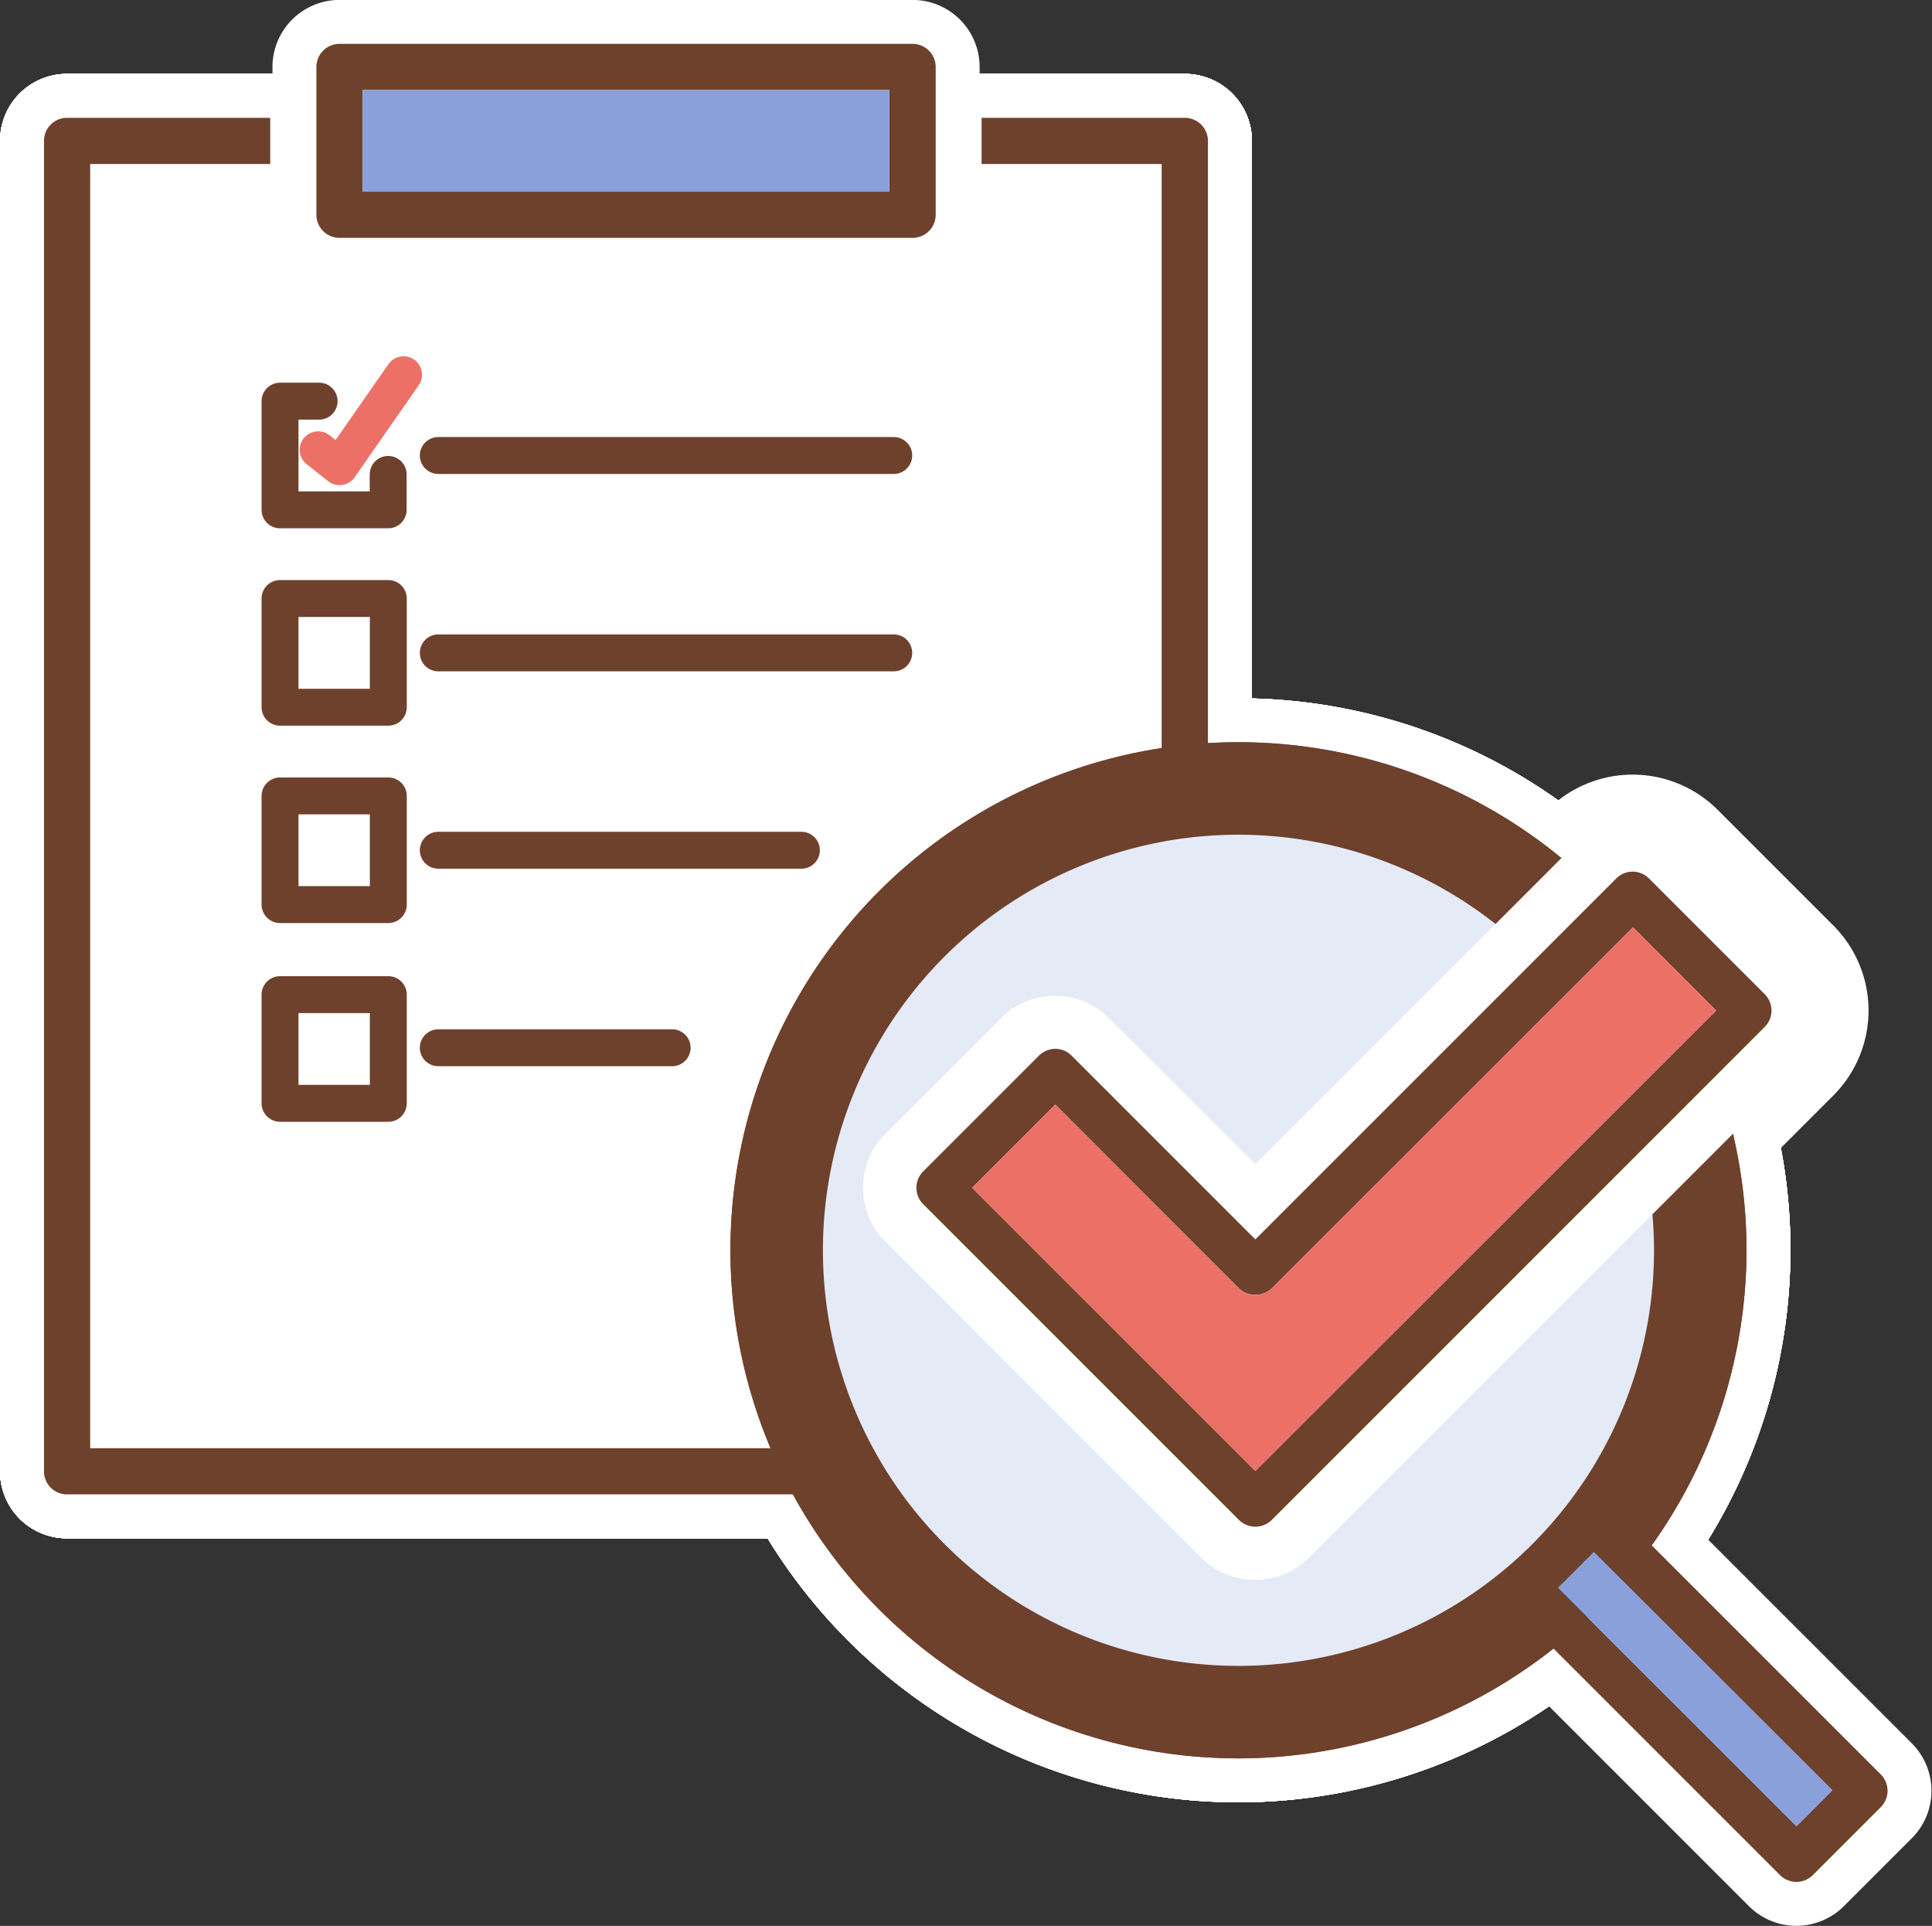
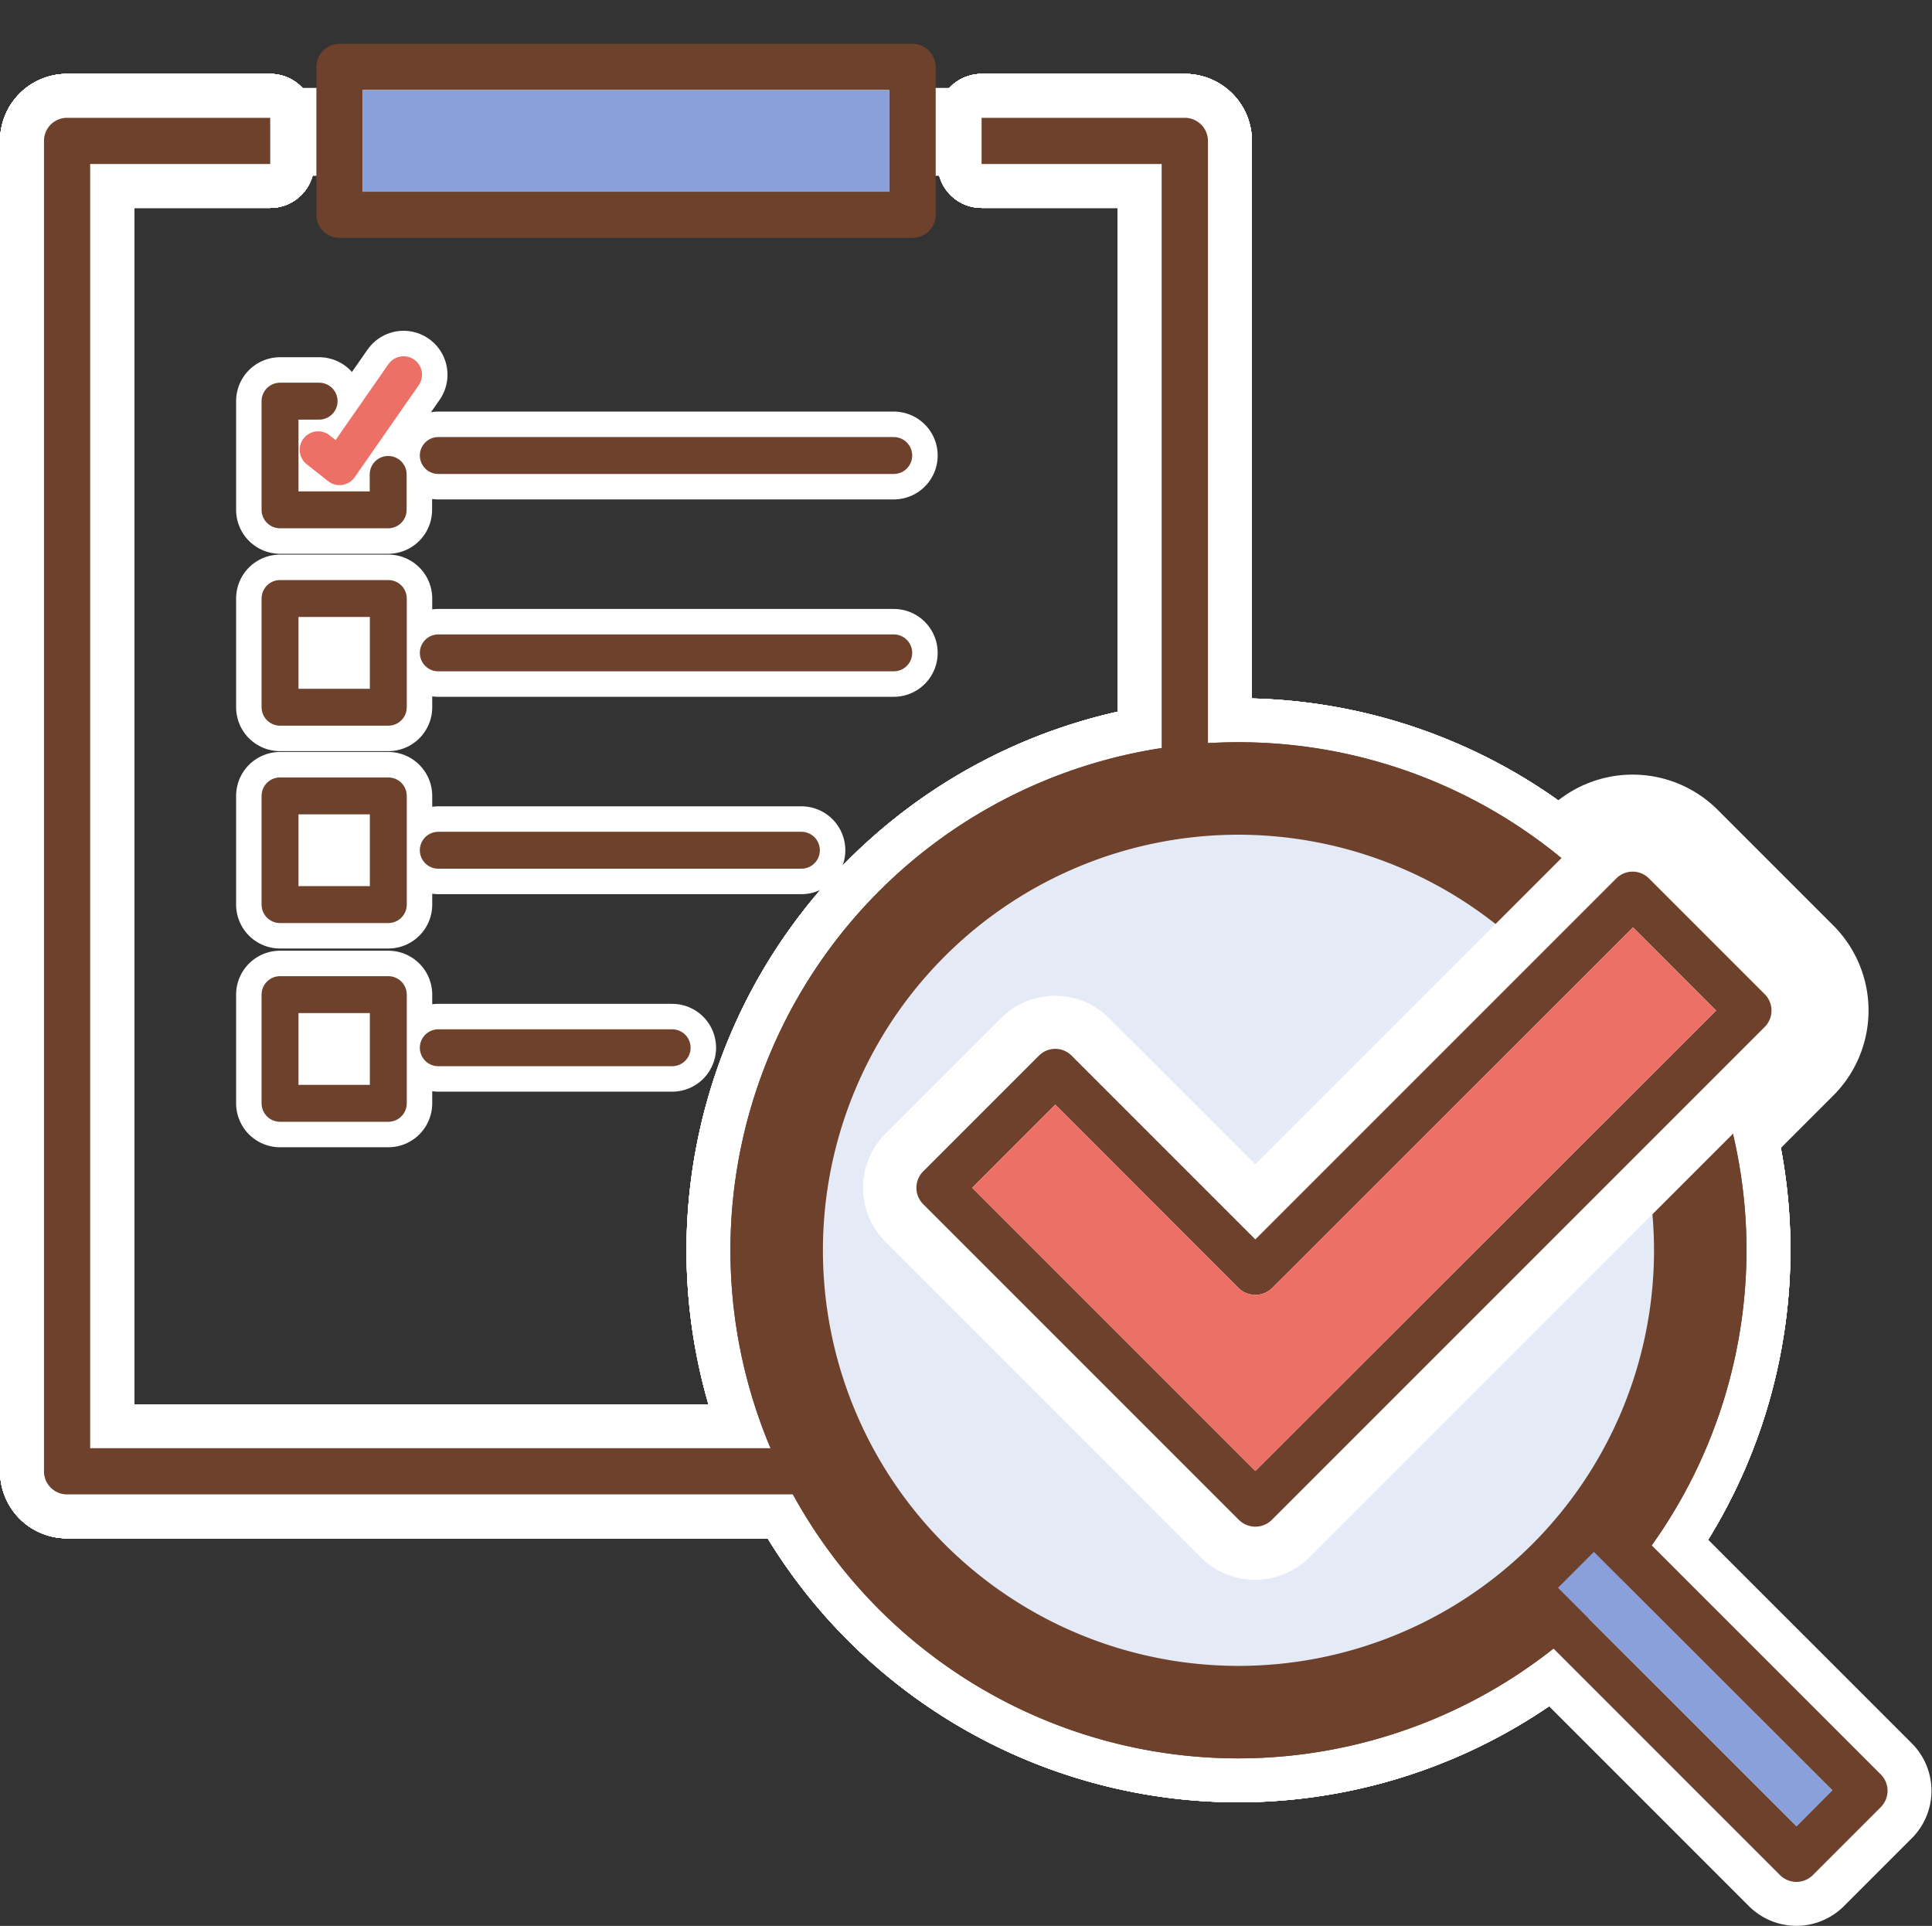
<svg xmlns="http://www.w3.org/2000/svg" viewBox="0 0 141.85 141.39">
  <rect x="0" y="0" width="141.85" height="141.39" fill="#333333" stroke="none" />
  <defs>
    <style>.cls-1{fill:none;stroke:#fff;stroke-width:6.45px;}.cls-1,.cls-7,.cls-8{stroke-linecap:round;stroke-linejoin:round;}.cls-2,.cls-7,.cls-8{fill:#fff;}.cls-3{fill:#ed7067;}.cls-4{fill:#6e412c;}.cls-5{fill:#89a0da;}.cls-6{fill:#e5eaf7;}.cls-7{stroke:#6e412c;}.cls-7,.cls-8{stroke-width:2.71px;}.cls-8{stroke:#ed7067;}</style>
  </defs>
  <g id="レイヤー_2" data-name="レイヤー 2">
    <g id="ボタンデザイン">
      <rect class="cls-1" x="4.8" y="9.68" width="82.3" height="99.56" />
      <path class="cls-1" d="M71.38,87.37l20.79,20.79L126,74.36l-6.1-6.11L93.37,94.76a1.76,1.76,0,0,1-2.4,0L77.48,81.26Z" transform="translate(0 -0.17)" />
      <path class="cls-1" d="M87,8.82H72.07v3.39H85.29V56.94h3.4V10.51A1.7,1.7,0,0,0,87,8.82Z" transform="translate(0 -0.17)" />
      <path class="cls-1" d="M87,8.82H72.07v3.39H85.29V56.94h3.4V10.51A1.7,1.7,0,0,0,87,8.82Z" transform="translate(0 -0.17)" />
      <path class="cls-1" d="M87,8.82H72.07v3.39H85.29V56.94h3.4V10.51A1.7,1.7,0,0,0,87,8.82Z" transform="translate(0 -0.17)" />
      <path class="cls-1" d="M90.93,129.26A37.3,37.3,0,1,1,128.23,92,37.35,37.35,0,0,1,90.93,129.26Zm0-64.42A27.12,27.12,0,1,0,118.05,92,27.14,27.14,0,0,0,90.93,64.84Z" transform="translate(0 -0.17)" />
      <path class="cls-1" d="M87,8.82H72.07v3.39H85.29V56.94h3.4V10.51A1.7,1.7,0,0,0,87,8.82Z" transform="translate(0 -0.17)" />
      <path class="cls-1" d="M87,8.82H72.07v3.39H85.29V56.94h3.4V10.51A1.7,1.7,0,0,0,87,8.82Z" transform="translate(0 -0.17)" />
      <path class="cls-1" d="M87,8.82H72.07v3.39H85.29V56.94h3.4V10.51A1.7,1.7,0,0,0,87,8.82Z" transform="translate(0 -0.17)" />
      <path class="cls-1" d="M90.93,129.26A37.3,37.3,0,1,1,128.23,92,37.35,37.35,0,0,1,90.93,129.26Zm0-64.42A27.12,27.12,0,1,0,118.05,92,27.14,27.14,0,0,0,90.93,64.84Z" transform="translate(0 -0.17)" />
      <path class="cls-1" d="M87,8.82H72.07v3.39H85.29V56.94h3.4V10.51A1.7,1.7,0,0,0,87,8.82Z" transform="translate(0 -0.17)" />
      <path class="cls-1" d="M87,8.82H72.07v3.39H85.29V56.94h3.4V10.51A1.7,1.7,0,0,0,87,8.82Z" transform="translate(0 -0.17)" />
      <path class="cls-1" d="M87,8.82H72.07v3.39H85.29V56.94h3.4V10.51A1.7,1.7,0,0,0,87,8.82Z" transform="translate(0 -0.17)" />
-       <path class="cls-1" d="M90.93,129.26A37.3,37.3,0,1,1,128.23,92,37.35,37.35,0,0,1,90.93,129.26Zm0-64.42A27.12,27.12,0,1,0,118.05,92,27.14,27.14,0,0,0,90.93,64.84Z" transform="translate(0 -0.17)" />
      <path class="cls-1" d="M6.62,12.21H19.84V8.82H4.92a1.69,1.69,0,0,0-1.69,1.69v97.67a1.69,1.69,0,0,0,1.69,1.7h60v-3.39H6.62Z" transform="translate(0 -0.17)" />
      <path class="cls-1" d="M6.62,12.21H19.84V8.82H4.92a1.69,1.69,0,0,0-1.69,1.69v97.67a1.69,1.69,0,0,0,1.69,1.7h60v-3.39H6.62Z" transform="translate(0 -0.17)" />
      <path class="cls-1" d="M6.62,12.21H19.84V8.82H4.92a1.69,1.69,0,0,0-1.69,1.69v97.67a1.69,1.69,0,0,0,1.69,1.7h60v-3.39H6.62Z" transform="translate(0 -0.17)" />
      <path class="cls-1" d="M90.93,129.26A37.3,37.3,0,1,1,128.23,92,37.35,37.35,0,0,1,90.93,129.26Zm0-64.42A27.12,27.12,0,1,0,118.05,92,27.14,27.14,0,0,0,90.93,64.84Z" transform="translate(0 -0.17)" />
      <path class="cls-1" d="M6.62,12.21H19.84V8.82H4.92a1.69,1.69,0,0,0-1.69,1.69v97.67a1.69,1.69,0,0,0,1.69,1.7h60v-3.39H6.62Z" transform="translate(0 -0.17)" />
      <path class="cls-1" d="M6.62,12.21H19.84V8.82H4.92a1.69,1.69,0,0,0-1.69,1.69v97.67a1.69,1.69,0,0,0,1.69,1.7h60v-3.39H6.62Z" transform="translate(0 -0.17)" />
      <path class="cls-1" d="M6.62,12.21H19.84V8.82H4.92a1.69,1.69,0,0,0-1.69,1.69v97.67a1.69,1.69,0,0,0,1.69,1.7h60v-3.39H6.62Z" transform="translate(0 -0.17)" />
      <path class="cls-1" d="M90.93,129.26A37.3,37.3,0,1,1,128.23,92,37.35,37.35,0,0,1,90.93,129.26Zm0-64.42A27.12,27.12,0,1,0,118.05,92,27.14,27.14,0,0,0,90.93,64.84Z" transform="translate(0 -0.17)" />
      <path class="cls-1" d="M6.62,12.21H19.84V8.82H4.92a1.69,1.69,0,0,0-1.69,1.69v97.67a1.69,1.69,0,0,0,1.69,1.7h60v-3.39H6.62Z" transform="translate(0 -0.17)" />
      <path class="cls-1" d="M6.62,12.21H19.84V8.82H4.92a1.69,1.69,0,0,0-1.69,1.69v97.67a1.69,1.69,0,0,0,1.69,1.7h60v-3.39H6.62Z" transform="translate(0 -0.17)" />
      <path class="cls-1" d="M6.62,12.21H19.84V8.82H4.92a1.69,1.69,0,0,0-1.69,1.69v97.67a1.69,1.69,0,0,0,1.69,1.7h60v-3.39H6.62Z" transform="translate(0 -0.17)" />
      <path class="cls-1" d="M90.93,129.26A37.3,37.3,0,1,1,128.23,92,37.35,37.35,0,0,1,90.93,129.26Zm0-64.42A27.12,27.12,0,1,0,118.05,92,27.14,27.14,0,0,0,90.93,64.84Z" transform="translate(0 -0.17)" />
-       <path class="cls-1" d="M67,17.63H24.93a1.69,1.69,0,0,1-1.7-1.69V5.09a1.7,1.7,0,0,1,1.7-1.7H67a1.7,1.7,0,0,1,1.7,1.7V15.94A1.69,1.69,0,0,1,67,17.63ZM26.63,14.24H65.29V6.78H26.63Z" transform="translate(0 -0.17)" />
      <path class="cls-1" d="M131.9,138.33a1.73,1.73,0,0,1-1.2-.49l-19.91-19.91a1.7,1.7,0,0,1,0-2.39l5-5a1.7,1.7,0,0,1,2.4,0l19.9,19.9a1.7,1.7,0,0,1,0,2.4l-5,5A1.73,1.73,0,0,1,131.9,138.33Zm-17.51-21.59,17.51,17.5,2.63-2.64L117,114.1Z" transform="translate(0 -0.17)" />
      <path class="cls-1" d="M121.32,89.32q.12,1.31.12,2.64A30.56,30.56,0,1,1,109.8,68l2.42-2.41A33.89,33.89,0,1,0,124.83,92a34.16,34.16,0,0,0-.48-5.67Z" transform="translate(0 -0.17)" />
      <path class="cls-1" d="M121.32,89.32q.12,1.31.12,2.64A30.56,30.56,0,1,1,109.8,68l2.42-2.41A33.89,33.89,0,1,0,124.83,92a34.16,34.16,0,0,0-.48-5.67Z" transform="translate(0 -0.17)" />
      <path class="cls-1" d="M121.32,89.32q.12,1.31.12,2.64A30.56,30.56,0,1,1,109.8,68l2.42-2.41A33.89,33.89,0,1,0,124.83,92a34.16,34.16,0,0,0-.48-5.67Z" transform="translate(0 -0.17)" />
      <rect class="cls-1" x="26.63" y="6.62" width="38.66" height="7.46" />
      <rect class="cls-1" x="122.6" y="111.79" width="3.73" height="24.76" transform="translate(-51.35 124.21) rotate(-45)" />
-       <path class="cls-1" d="M90.93,61.45A30.51,30.51,0,1,0,121.44,92,30.54,30.54,0,0,0,90.93,61.45Z" transform="translate(0 -0.17)" />
      <path class="cls-1" d="M92.17,112.25a1.73,1.73,0,0,1-1.2-.49L67.78,88.57a1.7,1.7,0,0,1,0-2.4l8.5-8.5a1.7,1.7,0,0,1,1.2-.5h0a1.7,1.7,0,0,1,1.2.5L92.17,91.16l26.5-26.5a1.7,1.7,0,0,1,1.2-.5h0a1.7,1.7,0,0,1,1.2.5l8.5,8.5a1.7,1.7,0,0,1,0,2.4l-36.2,36.2A1.73,1.73,0,0,1,92.17,112.25ZM71.38,87.37l20.79,20.79L126,74.36l-6.1-6.11L93.37,94.76a1.76,1.76,0,0,1-2.4,0L77.48,81.26Z" transform="translate(0 -0.17)" />
      <path class="cls-1" d="M92.17,116.15a5.57,5.57,0,0,1-4-1.64L65,91.32a5.6,5.6,0,0,1,0-7.91l8.5-8.5a5.61,5.61,0,0,1,7.92,0L92.17,85.64,115.91,61.9a5.61,5.61,0,0,1,7.92,0l8.5,8.5a5.6,5.6,0,0,1,0,7.91l-36.2,36.2A5.57,5.57,0,0,1,92.17,116.15Z" transform="translate(0 -0.17)" />
      <path class="cls-1" d="M92.17,112.25a1.73,1.73,0,0,1-1.2-.49L67.78,88.57a1.7,1.7,0,0,1,0-2.4l8.5-8.5a1.7,1.7,0,0,1,1.2-.5h0a1.7,1.7,0,0,1,1.2.5L92.17,91.16l26.5-26.5a1.7,1.7,0,0,1,1.2-.5h0a1.7,1.7,0,0,1,1.2.5l8.5,8.5a1.7,1.7,0,0,1,0,2.4l-36.2,36.2A1.73,1.73,0,0,1,92.17,112.25ZM71.38,87.37l20.79,20.79L126,74.36l-6.1-6.11L93.37,94.76a1.76,1.76,0,0,1-2.4,0L77.48,81.26Z" transform="translate(0 -0.17)" />
      <path class="cls-1" d="M71.38,87.37l20.79,20.79L126,74.36l-6.1-6.11L93.37,94.76a1.76,1.76,0,0,1-2.4,0L77.48,81.26Z" transform="translate(0 -0.17)" />
      <line class="cls-1" x1="32.18" y1="47.93" x2="65.62" y2="47.93" />
      <line class="cls-1" x1="32.18" y1="62.42" x2="58.84" y2="62.42" />
      <rect class="cls-1" x="20.56" y="58.43" width="7.95" height="7.98" />
      <rect class="cls-1" x="20.56" y="43.94" width="7.95" height="7.98" />
      <line class="cls-1" x1="32.18" y1="76.92" x2="49.35" y2="76.92" />
      <line class="cls-1" x1="32.18" y1="33.44" x2="65.62" y2="33.44" />
      <rect class="cls-1" x="20.56" y="73.02" width="7.95" height="7.98" />
      <polyline class="cls-1" points="28.5 34.83 28.5 37.43 20.56 37.43 20.56 29.45 23.43 29.45" />
      <polyline class="cls-1" points="23.36 33.02 24.93 34.26 29.63 27.51" />
-       <rect class="cls-2" x="4.8" y="9.68" width="82.3" height="99.56" />
      <path class="cls-3" d="M71.38,87.37l20.79,20.79L126,74.36l-6.1-6.11L93.37,94.76a1.76,1.76,0,0,1-2.4,0L77.48,81.26Z" transform="translate(0 -0.17)" />
      <path class="cls-4" d="M87,8.82H72.07v3.39H85.29V56.94h3.4V10.51A1.7,1.7,0,0,0,87,8.82Z" transform="translate(0 -0.17)" />
      <path class="cls-4" d="M90.93,129.26A37.3,37.3,0,1,1,128.23,92,37.35,37.35,0,0,1,90.93,129.26Zm0-64.42A27.12,27.12,0,1,0,118.05,92,27.14,27.14,0,0,0,90.93,64.84Z" transform="translate(0 -0.17)" />
      <path class="cls-4" d="M6.62,12.21H19.84V8.82H4.92a1.69,1.69,0,0,0-1.69,1.69v97.67a1.69,1.69,0,0,0,1.69,1.7h60v-3.39H6.62Z" transform="translate(0 -0.17)" />
      <path class="cls-4" d="M90.93,129.26A37.3,37.3,0,1,1,128.23,92,37.35,37.35,0,0,1,90.93,129.26Zm0-64.42A27.12,27.12,0,1,0,118.05,92,27.14,27.14,0,0,0,90.93,64.84Z" transform="translate(0 -0.17)" />
      <path class="cls-4" d="M67,17.63H24.93a1.69,1.69,0,0,1-1.7-1.69V5.09a1.7,1.7,0,0,1,1.7-1.7H67a1.7,1.7,0,0,1,1.7,1.7V15.94A1.69,1.69,0,0,1,67,17.63ZM26.63,14.24H65.29V6.78H26.63Z" transform="translate(0 -0.17)" />
      <path class="cls-4" d="M131.9,138.33a1.73,1.73,0,0,1-1.2-.49l-19.91-19.91a1.7,1.7,0,0,1,0-2.39l5-5a1.7,1.7,0,0,1,2.4,0l19.9,19.9a1.7,1.7,0,0,1,0,2.4l-5,5A1.73,1.73,0,0,1,131.9,138.33Zm-17.51-21.59,17.51,17.5,2.63-2.64L117,114.1Z" transform="translate(0 -0.17)" />
      <path class="cls-4" d="M121.32,89.32q.12,1.31.12,2.64A30.56,30.56,0,1,1,109.8,68l2.42-2.41A33.89,33.89,0,1,0,124.83,92a34.16,34.16,0,0,0-.48-5.67Z" transform="translate(0 -0.17)" />
      <rect class="cls-5" x="26.63" y="6.62" width="38.66" height="7.46" />
      <rect class="cls-5" x="122.6" y="111.79" width="3.73" height="24.76" transform="translate(-51.35 124.21) rotate(-45)" />
      <path class="cls-6" d="M90.93,61.45A30.51,30.51,0,1,0,121.44,92,30.54,30.54,0,0,0,90.93,61.45Z" transform="translate(0 -0.17)" />
      <path class="cls-4" d="M92.17,112.25a1.73,1.73,0,0,1-1.2-.49L67.78,88.57a1.7,1.7,0,0,1,0-2.4l8.5-8.5a1.7,1.7,0,0,1,1.2-.5h0a1.7,1.7,0,0,1,1.2.5L92.17,91.16l26.5-26.5a1.7,1.7,0,0,1,1.2-.5h0a1.7,1.7,0,0,1,1.2.5l8.5,8.5a1.7,1.7,0,0,1,0,2.4l-36.2,36.2A1.73,1.73,0,0,1,92.17,112.25ZM71.38,87.37l20.79,20.79L126,74.36l-6.1-6.11L93.37,94.76a1.76,1.76,0,0,1-2.4,0L77.48,81.26Z" transform="translate(0 -0.17)" />
      <path class="cls-2" d="M92.17,116.15a5.57,5.57,0,0,1-4-1.64L65,91.32a5.6,5.6,0,0,1,0-7.91l8.5-8.5a5.61,5.61,0,0,1,7.92,0L92.17,85.64,115.91,61.9a5.61,5.61,0,0,1,7.92,0l8.5,8.5a5.6,5.6,0,0,1,0,7.91l-36.2,36.2A5.57,5.57,0,0,1,92.17,116.15Z" transform="translate(0 -0.17)" />
      <path class="cls-4" d="M92.17,112.25a1.73,1.73,0,0,1-1.2-.49L67.78,88.57a1.7,1.7,0,0,1,0-2.4l8.5-8.5a1.7,1.7,0,0,1,1.2-.5h0a1.7,1.7,0,0,1,1.2.5L92.17,91.16l26.5-26.5a1.7,1.7,0,0,1,1.2-.5h0a1.7,1.7,0,0,1,1.2.5l8.5,8.5a1.7,1.7,0,0,1,0,2.4l-36.2,36.2A1.73,1.73,0,0,1,92.17,112.25ZM71.38,87.37l20.79,20.79L126,74.36l-6.1-6.11L93.37,94.76a1.76,1.76,0,0,1-2.4,0L77.48,81.26Z" transform="translate(0 -0.17)" />
      <path class="cls-3" d="M71.38,87.37l20.79,20.79L126,74.36l-6.1-6.11L93.37,94.76a1.76,1.76,0,0,1-2.4,0L77.48,81.26Z" transform="translate(0 -0.17)" />
      <line class="cls-7" x1="32.18" y1="47.93" x2="65.62" y2="47.93" />
      <line class="cls-7" x1="32.18" y1="62.42" x2="58.84" y2="62.42" />
      <rect class="cls-7" x="20.56" y="58.43" width="7.95" height="7.98" />
      <rect class="cls-7" x="20.56" y="43.94" width="7.95" height="7.98" />
      <line class="cls-7" x1="32.18" y1="76.92" x2="49.35" y2="76.92" />
      <line class="cls-7" x1="32.18" y1="33.44" x2="65.62" y2="33.44" />
      <rect class="cls-7" x="20.56" y="73.02" width="7.95" height="7.98" />
      <polyline class="cls-7" points="28.5 34.83 28.5 37.43 20.56 37.43 20.56 29.45 23.43 29.45" />
      <polyline class="cls-8" points="23.36 33.02 24.93 34.26 29.63 27.51" />
    </g>
  </g>
</svg>